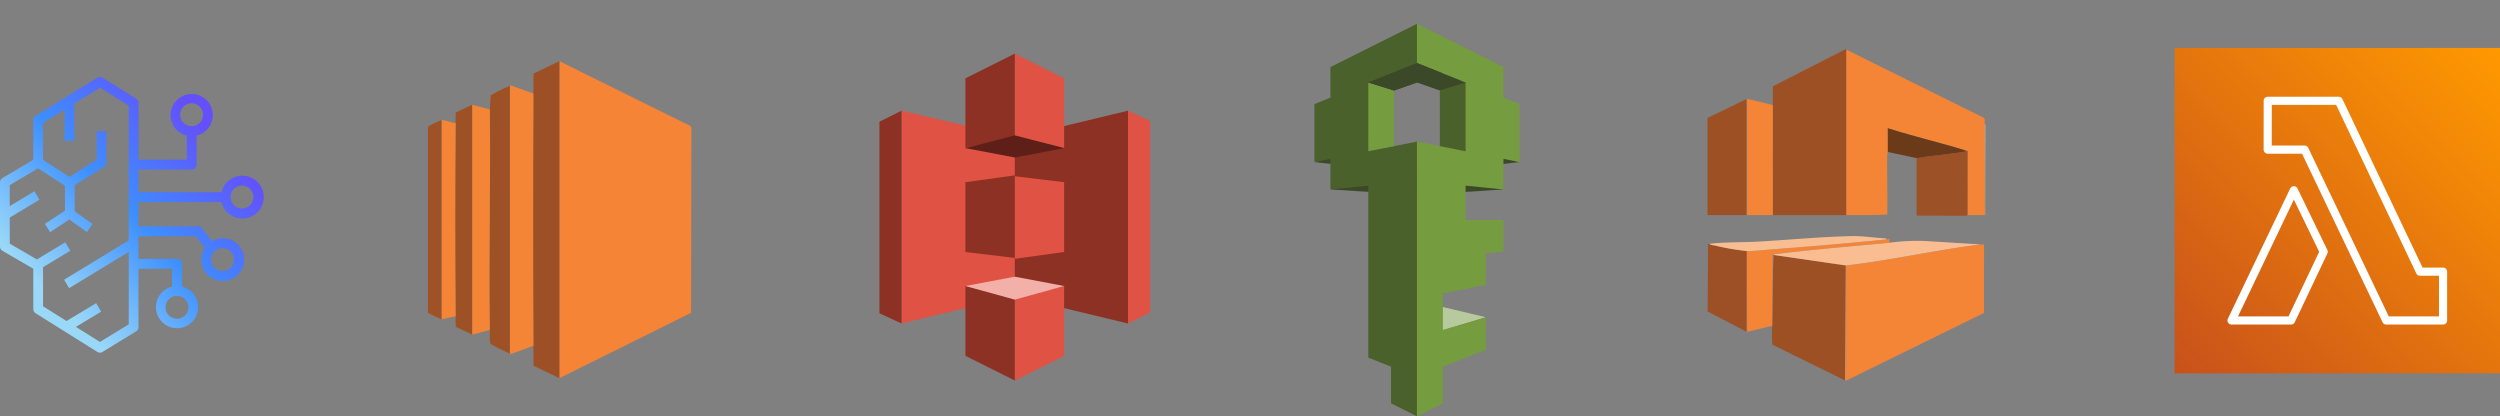
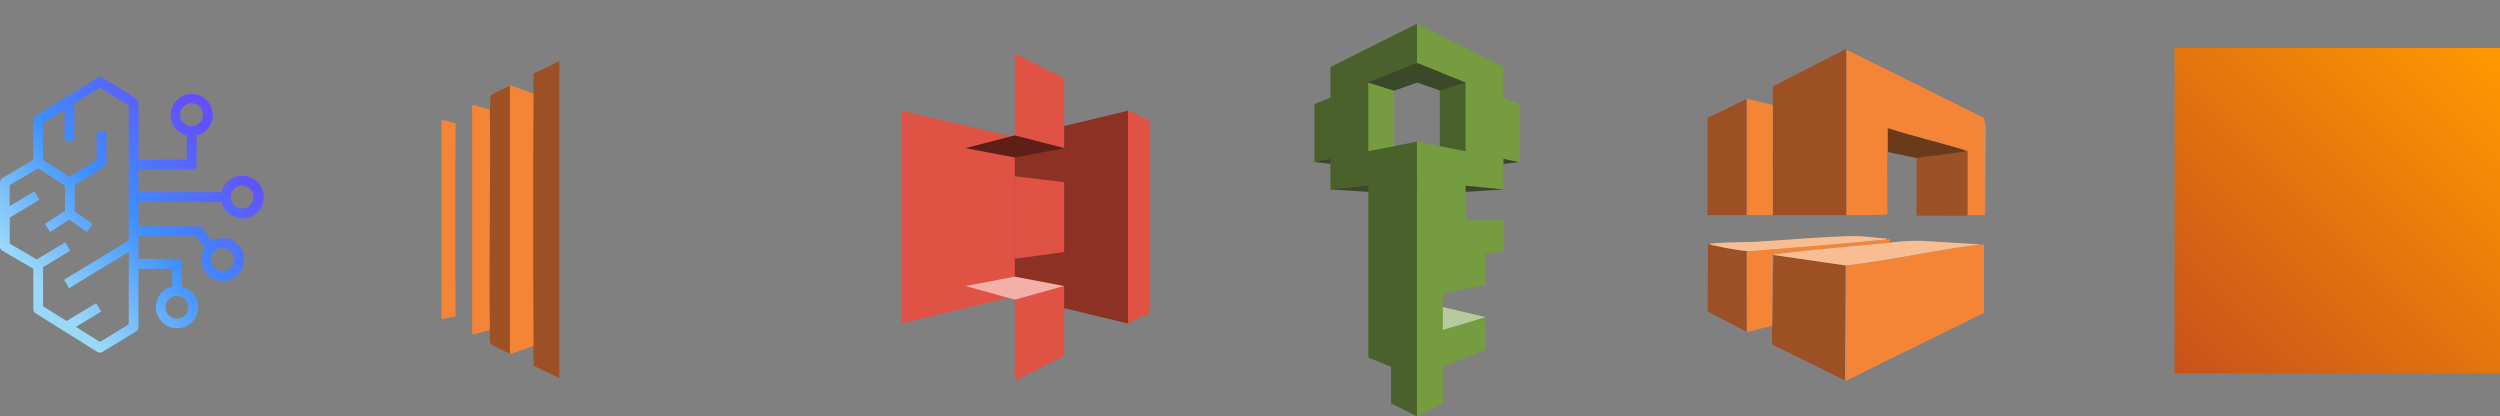
<svg xmlns="http://www.w3.org/2000/svg" width="614.6" height="102.343" viewBox="0 0 614.6 102.343">
  <rect x="0" y="0" width="614.6" height="102.343" fill="#808080" stroke="none" />
  <defs>
    <linearGradient id="linear-gradient" x1="0.8" y1="0.2" x2="0.2" y2="0.8" gradientUnits="objectBoundingBox">
      <stop offset="0" stop-color="#6350fb" />
      <stop offset="0.5" stop-color="#3d8fff" />
      <stop offset="1" stop-color="#9ad8f8" />
    </linearGradient>
    <linearGradient id="linear-gradient-2" y1="1" x2="1" gradientUnits="objectBoundingBox">
      <stop offset="0" stop-color="#c8511b" />
      <stop offset="1" stop-color="#f90" />
    </linearGradient>
  </defs>
  <g id="Group_68308" data-name="Group 68308" transform="translate(-451.4 -1517.214)">
    <path id="bedrock-color" d="M36.042,45.711h9.489a1.209,1.209,0,0,1,1.2,1.214v5.607a5.188,5.188,0,1,1-2.4,0v-4.39H36.045V62.5a1.217,1.217,0,0,1-.579,1.041L27.179,68.6a1.186,1.186,0,0,1-1.248-.006L10.755,59.088a1.217,1.217,0,0,1-.57-1.035V48.136L2.6,43.73a1.217,1.217,0,0,1-.6-.97V26.9a1.214,1.214,0,0,1,.591-1.047l7.594-4.5V11.623a1.215,1.215,0,0,1,.508-.992l.065-.043L25.937,1.179a1.186,1.186,0,0,1,1.254,0l8.287,5.16a1.217,1.217,0,0,1,.57,1.035V21.333H47.928V15.427a5.191,5.191,0,1,1,2.4,0v7.12a1.2,1.2,0,0,1-1.2,1.214H36.048v5.564H56.455a5.262,5.262,0,1,1,0,2.428H36.042V37.72H51.3l2.819,3.635a5.114,5.114,0,0,1,2.588-.7,5.261,5.261,0,1,1-5.191,5.259,5.3,5.3,0,0,1,.85-2.887l-2.23-2.88H36.042v5.564ZM26.563,3.637l-6.294,3.9v9.144h-2.4V9.023L12.582,12.3v9.073l6.5,4.19,6.676-4.2V14.352h2.4v7.689a1.223,1.223,0,0,1-.567,1.032L20.37,27.612v6.411l4.381,3.108-1.374,1.99-4.332-3.075-4.714,3.1-1.3-2.033,4.945-3.25V27.729l-6.614-4.27L4.4,27.587V32.75l6.075-3.663L11.7,31.173l-7.3,4.4v6.4L11.07,45.85l6.993-4.214,1.223,2.086-6.7,4.039v9.618L18.362,61,25.648,56.6l1.226,2.089L20.66,62.439l5.909,3.7,7.08-4.322V44.01L18.99,52.923l-1.232-2.079,15.89-9.661V8.052L26.56,3.637ZM45.531,54.821a2.807,2.807,0,1,0,1.985.835,2.813,2.813,0,0,0-1.985-.835ZM56.714,43.083a2.813,2.813,0,1,0,1.983.837,2.813,2.813,0,0,0-1.983-.837ZM61.5,27.71a2.807,2.807,0,1,0,1.985.835A2.813,2.813,0,0,0,61.5,27.71ZM49.123,7.47a2.813,2.813,0,1,0,1.987.837,2.813,2.813,0,0,0-1.987-.837Z" transform="translate(449.4 1535.136)" fill="url(#linear-gradient)" />
    <g id="ewWprt" transform="translate(537.199 1525.248)">
      <g id="Group_68305" data-name="Group 68305" transform="translate(19.393 6.99)">
-         <path id="Path_270673" data-name="Path 270673" d="M147.351,23.439l-.078,45.431L114.89,84.95V7l32.221,15.955Z" transform="translate(-82.568 -6.997)" fill="#f58436" />
        <path id="Path_270674" data-name="Path 270674" d="M102.283,6.993v77.95L95.93,81.877l-.024-4.9q-.147-30.994,0-62.012c.007-1.631-.027-3.273.024-4.9l6.353-3.066Z" transform="translate(-69.961 -6.99)" fill="#9d5025" />
        <path id="Path_270675" data-name="Path 270675" d="M84.718,88.645l-5.48,2.007c-.237.041-.267-.112-.318-.125V24.747c.03-.007.135-.186.281-.091l5.513,1.973q-.147,30.994,0,62.012Z" transform="translate(-58.773 -18.659)" fill="#f48436" />
        <path id="Path_270676" data-name="Path 270676" d="M69.118,24.98V90.759a38.583,38.583,0,0,1-4.7-2.318c-.342-.555-.206-2.711-.22-3.476-.3-18.05.227-36.134,0-54.187L64.41,27.3a37.236,37.236,0,0,1,4.711-2.318Z" transform="translate(-48.967 -18.891)" fill="#9e5125" />
        <path id="Path_270677" data-name="Path 270677" d="M55.876,94.028,51.53,95.185V38.68l4.346,1.158c.227,18.053-.3,36.137,0,54.187Z" transform="translate(-40.653 -27.954)" fill="#f58536" />
-         <path id="Path_270678" data-name="Path 270678" d="M43.4,38.68V95.185L39.365,93.28c-.051-.856-.017-1.726-.024-2.586-.135-15.823-.135-31.7,0-47.523.007-.86-.03-1.726.024-2.586Z" transform="translate(-32.523 -27.954)" fill="#9e5125" />
        <path id="Path_270679" data-name="Path 270679" d="M32.746,98.052l-3.476.724V49.805c.958-.051,2.444.718,3.476.724C32.611,66.356,32.611,82.229,32.746,98.052Z" transform="translate(-25.927 -35.313)" fill="#f58536" />
-         <path id="Path_270680" data-name="Path 270680" d="M22.736,49.81V98.781a27.655,27.655,0,0,1-3.1-1.462.469.469,0,0,1-.24-.484l.01-45.214c0-.186.1-.247.23-.345a26.909,26.909,0,0,1,3.1-1.466Z" transform="translate(-19.393 -35.317)" fill="#9f5227" />
      </g>
    </g>
    <g id="amazon-s3-svgrepo-com" transform="translate(667.602 1517.214)">
      <path id="Path_270696" data-name="Path 270696" d="M72.8,0h0Z" transform="translate(-48.707 0)" fill="#fff" />
      <path id="Path_270681" data-name="Path 270681" d="M151.67,176.412,123,183.318V131l28.67,6.7Z" transform="translate(-117.56 -103.791)" fill="#e05243" />
      <path id="Path_270682" data-name="Path 270682" d="M256,176.621l27.833,6.7V131L256,137.7v38.924" transform="translate(-222.727 -103.791)" fill="#8c3123" />
      <g id="Group_68306" data-name="Group 68306" transform="translate(33.273 13.188)">
        <path id="a" d="M256,64V84.3l12.138,2.93V70.069Zm27.833,14.021v52.318l5.441-2.721V80.532ZM256,94.135v20.3l12.138-1.674V95.6Zm12.138,27L256,124.061v20.3l12.138-6.069Z" transform="translate(-256 -64)" fill="#e05243" />
      </g>
-       <path id="Path_270683" data-name="Path 270683" d="M0,0V20.3l12.138,2.93V6.069ZM27.833,14.021V66.339l5.441-2.721V16.532ZM0,30.135v20.3L12.138,48.76V31.6Zm12.138,27L0,60.061v20.3l12.138-6.069Z" transform="translate(33.273 93.548) rotate(180)" fill="#8c3123" />
      <path id="Path_270684" data-name="Path 270684" d="M222.275,163.139l-12.138,2.3L198,163.139,210.138,160l12.138,3.139" transform="translate(-176.865 -126.722)" fill="#5e1f18" />
      <path id="Path_270685" data-name="Path 270685" d="M222.275,328.3,210.138,326,198,328.3l12.138,3.348,12.138-3.348" transform="translate(-176.865 -257.983)" fill="#f2b0a9" />
    </g>
    <g id="aws-iam" transform="translate(774.541 1523.063)">
      <path id="Path_270686" data-name="Path 270686" d="M4.135,165.75,0,167.1l4.283.5-.148-1.846" transform="translate(0 -133.111)" fill="#3c4929" />
      <path id="Path_270687" data-name="Path 270687" d="M19.955,189.9l21.276,1.36,21.276-1.36L41.231,185.75,19.955,189.9" transform="translate(-16.025 -149.173)" fill="#3c4929" />
      <path id="Path_270688" data-name="Path 270688" d="M234.5,168.5l4.234-.5-4.234-1.129V168.5" transform="translate(-188.324 -134.015)" fill="#3c4929" />
      <path id="Path_270689" data-name="Path 270689" d="M157.267,352.929l11.147,2.638-11.176,3.37.03-6.008" transform="translate(-126.275 -283.432)" fill="#b7ca9d" />
      <path id="Path_270690" data-name="Path 270690" d="M3.929,18.16V10.637L25.2,0,25.3.08l-.049,9.55-.046.02-.08.22-11.637,4.7-.107,16.548,6.193-1.042,5.63-1.127V96.494l-6.374-3.186V84.3l-5.583-2.233V39.791l-9.318.933V33.2L0,33.989V19.731L3.929,18.16" transform="translate(0)" fill="#4b612c" />
      <path id="Path_270691" data-name="Path 270691" d="M73.6,88.924l-6.327,1.265V73.28L73.6,75.253V88.924" transform="translate(-54.029 -58.85)" fill="#759c3e" />
      <path id="Path_270692" data-name="Path 270692" d="M139.012,5.506l10.26,5.132V18.16l3.932,1.571V33.988l-3.932-.785v7.521l-5.01-.5-4.309-.433v8.455h9.321v7.736l-4.332.389v7.8l-10.573,2.1v9.013l10.549-3.131.024,7.951L134.371,84.3v9.013L128,96.494V28.947l5.626,1.124,6.022.8v-16.3l-11.488-4.43L128,9.649V0l11.012,5.506" transform="translate(-102.795)" fill="#759c3e" />
      <path id="Path_270693" data-name="Path 270693" d="M85.606,51.556,79.234,49.01,67.277,53.789,73.6,55.762l12-4.206" transform="translate(-54.029 -39.359)" fill="#3c4929" />
      <path id="Path_270694" data-name="Path 270694" d="M67.277,53.789,79.234,49.01l2.516,1.005,3.856,1.541,5.583,2.236-.3.3L85.2,55.866l-.343-.1-5.627-1.973L73.6,55.762l-6.327-1.973" transform="translate(-54.029 -39.359)" fill="#3c4929" />
      <path id="Path_270695" data-name="Path 270695" d="M156.578,75.264l6.327-1.97V90.2l-6.327-1.269V75.264" transform="translate(-125.745 -58.861)" fill="#4b612c" />
    </g>
    <g id="rVUhmy.tif" transform="translate(861.809 1525.656)">
      <g id="Group_68307" data-name="Group 68307" transform="translate(9.37 3.63)">
        <path id="Path_270697" data-name="Path 270697" d="M73.959,3.63V44.437c-6.025.028-12.06,0-18.084,0,.031-9.022-.041-18.05,0-27.068l.021-4.6L73.822,3.63Z" transform="translate(-39.829 -3.63)" fill="#9d5024" />
        <rect id="Rectangle_31778" data-name="Rectangle 31778" width="0.138" height="5.307" transform="translate(68.123 35.5)" fill="#f7a66d" />
        <rect id="Rectangle_31779" data-name="Rectangle 31779" width="0.134" height="4.49" transform="translate(68.123 31.013)" fill="#f8ba8e" />
        <path id="Path_270698" data-name="Path 270698" d="M207.048,57.27v4.352h-.138c0-1.445.038-2.907,0-4.352Z" transform="translate(-138.786 -38.772)" fill="#fdede2" />
        <path id="Path_270699" data-name="Path 270699" d="M207.054,85.548h-.134V81.33h.134Z" transform="translate(-138.793 -54.534)" fill="#faccab" />
        <path id="Path_270700" data-name="Path 270700" d="M207.054,73.835h-.134c0-1.314.007-2.631,0-3.945h.134Z" transform="translate(-138.793 -47.04)" fill="#fbdcc6" />
        <path id="Path_270701" data-name="Path 270701" d="M142.2,142.841l-.024,16.843L108.34,176.3V148.01c11.056-1.283,22.012-3.811,33.041-5.169.259-.031.552.021.817,0Z" transform="translate(-74.209 -94.826)" fill="#f48536" />
        <path id="Path_270702" data-name="Path 270702" d="M142.333,26.736c.007,1.314,0,2.631,0,3.945,0,1.4,0,2.814,0,4.218v9.794c-1.4.021-2.814-.034-4.214,0l.01-15.7c-.024-.083-.435-.179-.555-.217-6.3-1.942-12.756-3.428-19.036-5.442-.028,1.948.034,3.9,0,5.849a1.1,1.1,0,0,0-.145.459c-.079,4.969.079,9.946.01,14.912-3.338.2-6.7.121-10.063.138V4.02l33.775,16.746c.372.29.2,1.131.217,1.617C142.371,23.829,142.329,25.291,142.333,26.736Z" transform="translate(-74.209 -3.886)" fill="#f48536" />
        <path id="Path_270703" data-name="Path 270703" d="M73.446,152.936l-.134,28.292L55.5,172.455c-.138-.1-.124-.252-.141-.4a37.963,37.963,0,0,1,.007-4.294c0-.045,0-.09,0-.138.09-5.707.1-11.567.272-17.274Z" transform="translate(-39.454 -99.752)" fill="#9c5024" />
        <path id="Path_270704" data-name="Path 270704" d="M19.026,39.13V67.695c-3.218-.007-6.439,0-9.656,0V43.82Z" transform="translate(-9.37 -26.888)" fill="#9d5024" />
        <path id="Path_270705" data-name="Path 270705" d="M170.932,76.027l-.01,15.7a1.16,1.16,0,0,1-.459.145c-4.014.079-8.039-.079-12.053-.01V77.714c3.752-.631,7.59-.9,11.339-1.514.217-.038.721-.024.628-.39.121.038.531.134.555.217Z" transform="translate(-107.012 -50.918)" fill="#9d5126" />
        <path id="Path_270706" data-name="Path 270706" d="M19.065,144.212v19.86L9.43,159.086l.114-16.56c-.017-.148.176-.069.272-.083a2.512,2.512,0,0,0,1.2.366A64.058,64.058,0,0,0,19.065,144.212Z" transform="translate(-9.409 -94.566)" fill="#9d5025" />
        <path id="Path_270707" data-name="Path 270707" d="M44.016,67.695c-2.083,0-4.173,0-6.256,0V39.13l6.256,1.5C43.974,49.645,44.047,58.673,44.016,67.695Z" transform="translate(-27.969 -26.888)" fill="#f48536" />
        <path id="Path_270708" data-name="Path 270708" d="M72.449,138.92v.952c-9.428.883-19.178,1.683-28.554,2.855-.1.01-.29-.066-.272.079v17.329c0,.048,0,.093,0,.138l-6.118,1.5-.134-19.588v-.272a41.774,41.774,0,0,0,4.418-.272c9.925-.762,19.947-1.566,29.848-2.583A4.661,4.661,0,0,0,72.449,138.92Z" transform="translate(-27.714 -92.264)" fill="#f48537" />
        <path id="Path_270709" data-name="Path 270709" d="M107.281,141.125c-11.029,1.359-21.985,3.887-33.041,5.169H74.1L56.29,143.708v-.134c9.377-1.173,19.126-1.973,28.554-2.855a48.734,48.734,0,0,1,9.049-.414Z" transform="translate(-40.109 -93.111)" fill="#f9bd91" />
        <path id="Path_270710" data-name="Path 270710" d="M156.3,65.862c-3.749.614-7.587.883-11.339,1.514l-7.07-1.5c.034-1.945-.028-3.9,0-5.849,6.28,2.014,12.739,3.5,19.036,5.442C157.025,65.837,156.522,65.824,156.3,65.862Z" transform="translate(-93.568 -40.58)" fill="#6b3a19" />
        <path id="Path_270711" data-name="Path 270711" d="M54.064,137.742c-9.9,1.017-19.923,1.821-29.848,2.583a41.774,41.774,0,0,1-4.418.272,64.058,64.058,0,0,1-8.049-1.4,2.512,2.512,0,0,1-1.2-.366c3.635-.462,8.025-.338,11.763-.545,7.7-.421,15.7-1.21,23.381-1.362,2.649-.055,5.263.386,7.9.548C53.854,137.487,54.14,137.324,54.064,137.742Z" transform="translate(-10.143 -90.951)" fill="#f9bd92" />
        <path id="Path_270712" data-name="Path 270712" d="M37.5,39.13V67.695c-.045,0-.09,0-.134,0V39.13Z" transform="translate(-27.714 -26.888)" fill="#e29664" />
        <path id="Path_270713" data-name="Path 270713" d="M107.822,157.85v28.292h-.272l.134-28.292Z" transform="translate(-73.692 -104.666)" fill="#f19659" />
        <path id="Path_270714" data-name="Path 270714" d="M37.5,167.968H37.37V148.38Z" transform="translate(-27.714 -98.462)" fill="#e79155" />
        <path id="Path_270715" data-name="Path 270715" d="M55.77,149.936v.134c-.169,5.7-.183,11.567-.272,17.274V150.016c-.017-.148.172-.069.272-.083Z" transform="translate(-39.59 -99.473)" fill="#cf8b60" />
      </g>
    </g>
    <g id="Icon-Architecture_64_Arch_AWS-Lambda_64" data-name="Icon-Architecture/64/Arch_AWS-Lambda_64" transform="translate(986 1529)">
      <g id="Icon-Architecture-BG_64_Compute" data-name="Icon-Architecture-BG/64/Compute">
        <rect id="Rectangle" width="80" height="80" fill="url(#linear-gradient-2)" />
      </g>
-       <path id="AWS-Lambda_Icon_64_Squid" d="M28.008,66H15.591L29.324,37.3l6.222,12.81ZM30.22,34.553a1,1,0,0,0-.9-.564h0a1,1,0,0,0-.9.569L13.1,66.569A1,1,0,0,0,14,68h14.64a1,1,0,0,0,.906-.572l8.016-16.9a1,1,0,0,0-.005-.863ZM65,66H52.659L32.867,24.57a1,1,0,0,0-.905-.57H23.89L23.9,14H39.72l19.7,41.429a1,1,0,0,0,.905.571H65Zm1-12H60.96l-19.7-41.429A1,1,0,0,0,40.353,12H22.9a1,1,0,0,0-1,1l-.011,12a1,1,0,0,0,1,1h8.443L51.122,67.43a1,1,0,0,0,.9.57H66a1,1,0,0,0,1-1V55a1,1,0,0,0-1-1Z" fill="#fff" fill-rule="evenodd" />
    </g>
  </g>
</svg>